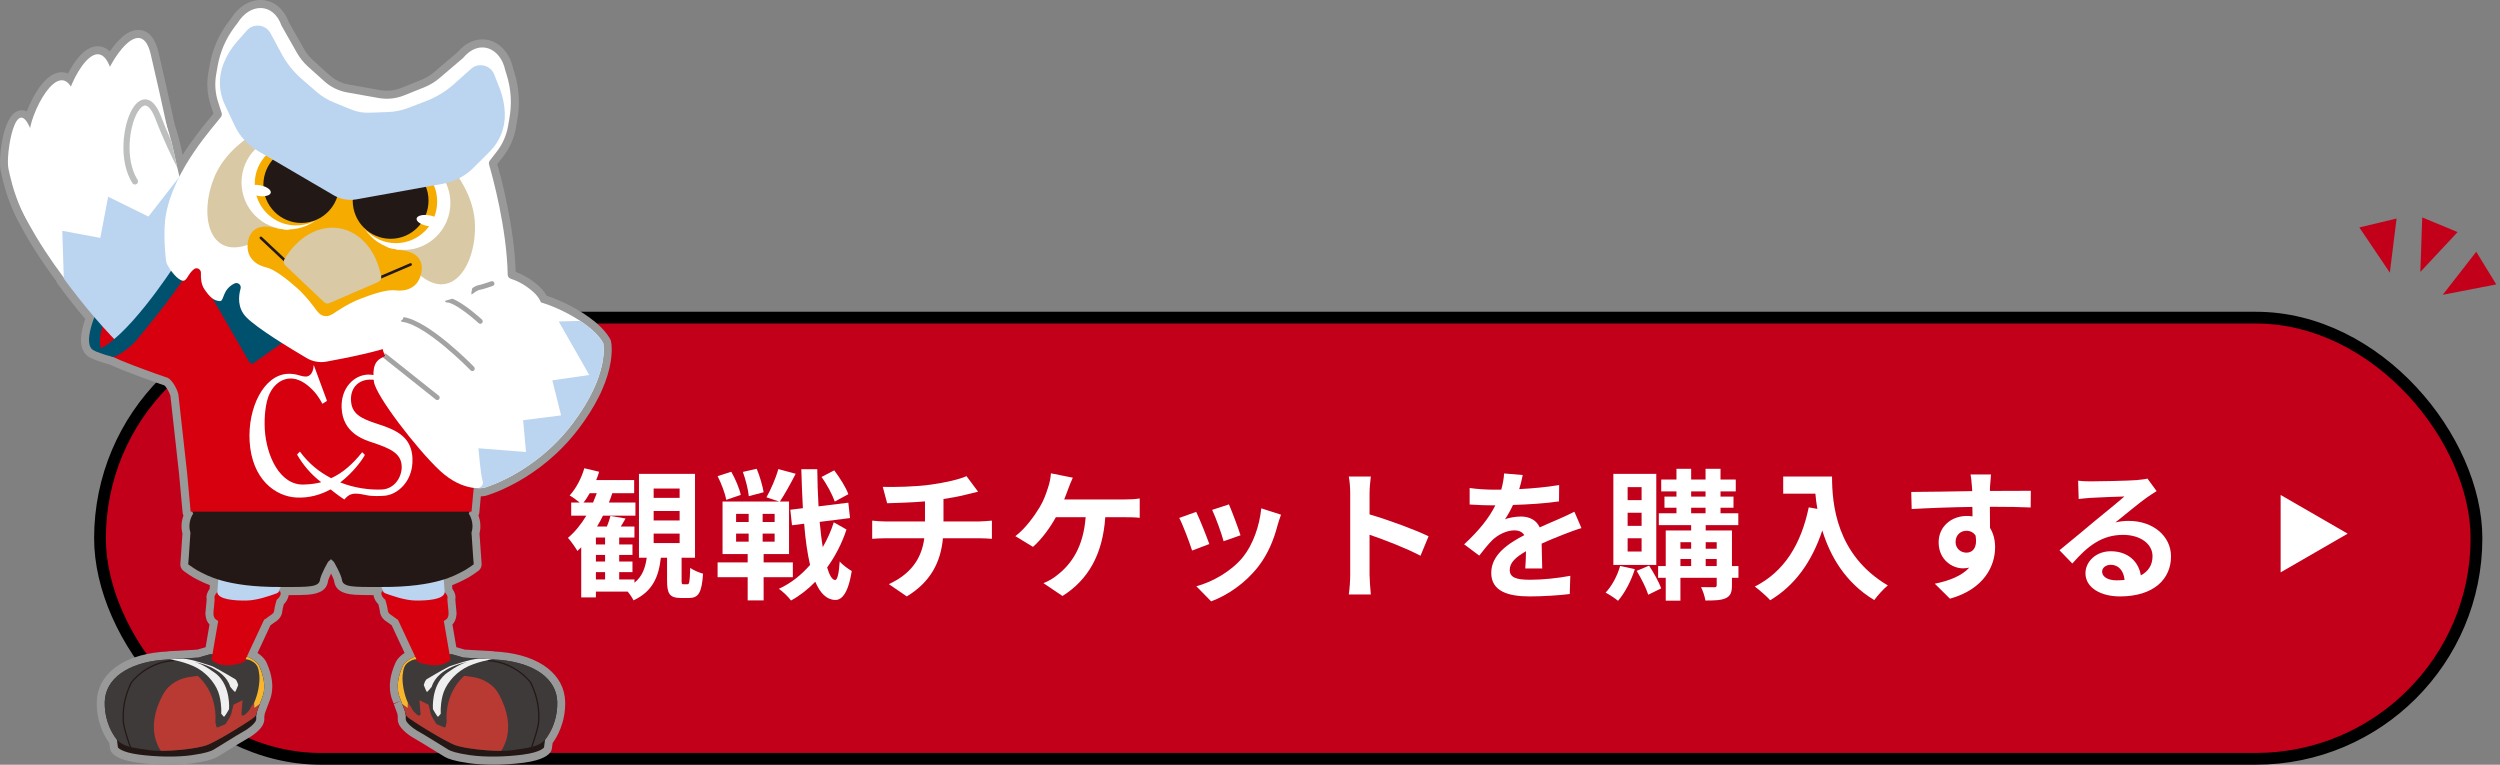
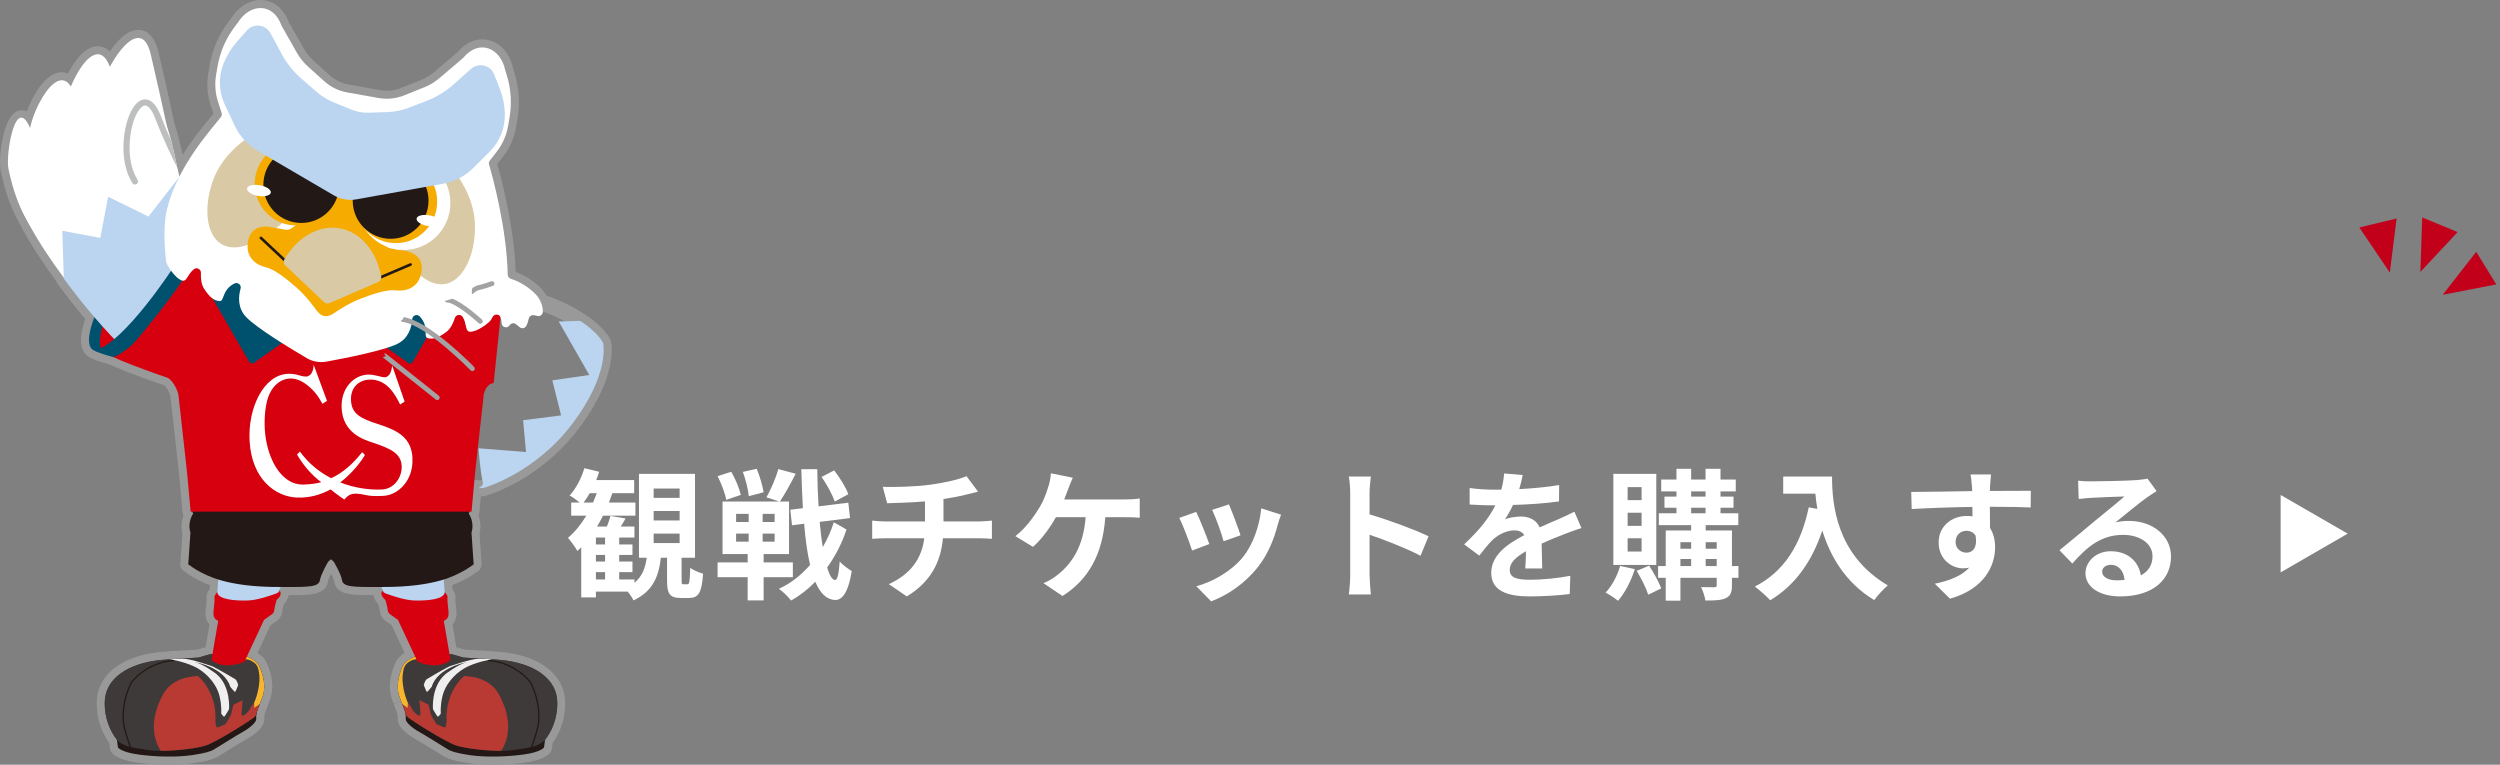
<svg xmlns="http://www.w3.org/2000/svg" width="425" height="130" viewBox="0 0 425 130" fill="none">
  <rect x="0" y="0" width="425" height="130" fill="#808080" stroke="none" />
-   <rect x="17" y="54" width="404" height="75" rx="37.5" fill="#C3001A" stroke="black" stroke-width="2" />
  <g clip-path="url(#clip0_249_3086)">
    <path d="M83.787 130C82.33 130 80.957 129.916 79.769 129.748C77.163 129.38 76.194 128.985 75.642 128.688C75.463 128.591 74.987 128.294 74.012 127.693C72.792 126.937 71.124 125.903 70.546 125.593C70.257 125.438 67.715 124.029 67.619 122.394C67.606 122.206 67.606 121.993 67.613 121.735C67.574 121.592 67.555 121.457 67.548 121.334C67.491 121.159 67.369 120.817 67.138 120.203L66.945 119.692L68.184 119.104L66.913 119.595L66.701 119.04C66.701 119.04 66.695 119.02 66.688 119.014C66.432 118.335 66.29 117.624 66.278 116.868C66.278 116.7 66.278 116.532 66.278 116.364C66.316 115.466 66.515 114.516 66.874 113.546C66.984 113.243 67.086 112.997 67.163 112.829L67.202 112.732C67.369 112.338 67.632 111.963 67.991 111.621C68.216 111.401 68.479 111.194 68.781 111L66.586 106.296C66.47 106.212 66.027 105.882 65.892 105.791C65.565 105.591 64.641 105.022 64.564 103.827C64.551 103.646 64.442 103.174 64.32 102.728C63.986 102.392 63.588 101.856 63.498 101.171C62.433 101.151 61.021 101.164 60.456 101.113L60.283 101.1C59.326 101.022 57.086 100.841 56.81 98.825C56.778 98.586 56.56 98.069 56.284 97.5C56.008 98.069 55.79 98.586 55.758 98.825C55.481 100.835 53.241 101.016 52.285 101.1L52.112 101.113C51.541 101.164 50.128 101.171 49.069 101.171C48.98 101.862 48.575 102.392 48.248 102.728C48.126 103.174 48.01 103.646 48.004 103.827C47.927 105.029 47.003 105.591 46.701 105.779C46.534 105.888 46.091 106.218 45.976 106.302L43.78 111.007C44.076 111.201 44.339 111.407 44.57 111.627C44.929 111.976 45.199 112.351 45.359 112.739L45.398 112.836C45.468 113.004 45.571 113.249 45.687 113.553C46.046 114.529 46.245 115.472 46.284 116.377C46.29 116.545 46.29 116.707 46.284 116.881C46.264 117.644 46.123 118.368 45.867 119.033L45.43 120.177C45.193 120.804 45.071 121.153 45.006 121.34C45 121.476 44.974 121.612 44.936 121.747C44.936 121.999 44.936 122.213 44.929 122.4C44.833 124.035 42.291 125.444 42.002 125.599C41.425 125.909 39.756 126.943 38.536 127.699C37.567 128.3 37.092 128.598 36.913 128.695C36.361 128.992 35.398 129.386 32.785 129.754C30.205 130.116 26.733 130.084 23.498 129.664C20.231 129.237 19.217 128.313 18.902 127.803C18.799 127.635 18.735 127.454 18.709 127.26L18.588 126.323C17.843 125.308 16.38 122.846 16.45 119.337C16.54 114.71 20.712 111.453 27.336 110.832L28.485 110.755C28.594 110.722 28.71 110.703 28.825 110.697L30.167 110.638L33.543 110.438C34.23 110.231 34.666 110.102 34.955 110.024L35.616 106.173C35.231 105.766 35.013 105.255 34.949 104.635C34.949 104.641 34.955 104.68 34.968 104.706C34.891 104.389 34.916 104.118 35.019 103.142C35.058 102.773 35.128 102.108 35.128 101.862C35 101.19 35.308 100.557 35.635 100.111L35.68 99.49C34.807 99.161 34.217 98.857 33.851 98.676C33.755 98.625 33.678 98.586 33.613 98.56C32.663 98.133 31.354 97.164 31.206 97.054C30.828 96.77 30.622 96.311 30.654 95.839L30.751 94.65L31.014 90.701C30.719 89.532 30.892 88.446 31.187 87.632C31.11 87.477 31.059 87.309 31.04 87.128L30.436 80.504L28.966 67.275C28.787 66.622 28.215 65.698 27.92 65.498C27.862 65.485 27.805 65.472 27.747 65.452C27.497 65.368 21.624 63.346 18.626 61.963C17.009 61.556 15.873 61.051 15.584 60.922C14.923 60.67 14.409 60.185 14.101 59.526C13.549 58.337 13.677 56.599 14.492 54.221C12.856 52.282 11.258 50.246 9.743 48.172C9.647 48.042 9.576 47.894 9.531 47.739C7.028 44.365 4.916 41.063 3.414 38.174C1.296 34.49 0.487 30.736 0.141 29.127L0.102 28.939C-0.27 27.214 0.365 19.737 3.08 18.851C3.504 18.715 4.017 18.677 4.55 18.935C5.603 16.208 7.554 12.796 9.942 12.331C10.34 12.253 10.93 12.221 11.566 12.492C12.593 10.508 14.377 7.858 16.611 7.858H16.643C17.233 7.865 17.971 8.059 18.665 8.75C19.89 6.954 21.79 4.834 23.857 5.105C25.359 5.293 26.399 6.566 26.945 8.886C27.663 11.93 28.588 16.04 29.685 21.094C29.936 21.856 30.18 22.683 30.411 23.569C30.5 23.918 30.584 24.267 30.674 24.629L30.693 24.719C30.783 25.094 30.866 25.475 30.95 25.876C30.982 26.031 31.014 26.18 31.046 26.335C32.766 23.601 34.583 21.398 35.693 20.047C35.931 19.762 36.13 19.517 36.284 19.323L35.776 17.746C35.224 16.04 35.102 14.205 35.411 12.44L35.661 10.999C36.123 8.35 37.233 5.816 38.864 3.684L39.307 3.102C40.635 0.982 42.734 -0.194 44.788 0.026C46.727 0.233 48.299 1.609 49.121 3.806L51.675 8.311C52.105 9.067 52.645 9.739 53.293 10.321L56.046 12.796C56.951 13.61 58.062 14.153 59.262 14.366L64.634 15.323C65.828 15.536 67.061 15.407 68.19 14.954L71.624 13.578C72.427 13.255 73.165 12.809 73.826 12.246L77.76 8.892C79.275 7.109 81.22 6.359 83.113 6.831C85.122 7.335 86.695 9.157 87.221 11.607L87.439 12.305C88.242 14.87 88.428 17.63 87.959 20.279L87.709 21.721C87.401 23.485 86.656 25.165 85.559 26.58L84.538 27.899C85.193 30.193 87.433 38.568 87.664 46.22C88.601 46.562 90.071 47.261 91.573 48.605C92.132 49.109 92.587 49.664 92.927 50.272C95.328 51.047 98.755 52.695 101.239 54.783L101.323 54.854C101.426 54.944 101.541 55.048 101.657 55.151L101.721 55.209C101.798 55.28 101.881 55.352 101.952 55.423C102.055 55.526 102.157 55.623 102.254 55.726C102.356 55.836 102.459 55.946 102.562 56.056C102.645 56.146 102.729 56.237 102.806 56.327C102.921 56.463 103.024 56.599 103.133 56.741L103.178 56.799C103.223 56.857 103.268 56.916 103.306 56.974C103.48 57.219 103.621 57.445 103.736 57.659C103.794 57.769 103.839 57.878 103.865 58.001C103.916 58.227 104.352 60.289 103.274 63.811C103.037 64.593 102.735 65.401 102.382 66.209C102.196 66.635 101.99 67.081 101.753 67.54C100.88 69.272 99.75 71.062 98.402 72.846C97.228 74.403 95.899 75.87 94.461 77.201C93.614 77.983 92.716 78.733 91.791 79.431C91.355 79.76 90.918 80.071 90.488 80.362C90.065 80.652 89.647 80.924 89.237 81.176C88.826 81.428 88.428 81.66 88.043 81.88C87.85 81.99 87.664 82.093 87.478 82.19C84.821 83.619 82.882 84.187 82.651 84.258C82.613 84.271 82.568 84.278 82.529 84.291C82.529 84.291 82.465 84.304 82.459 84.304L82.388 84.317C82.388 84.317 82.311 84.329 82.234 84.336C82.221 84.336 82.144 84.349 82.131 84.349C82.074 84.355 81.984 84.362 81.881 84.368H81.766C81.766 84.368 81.746 84.375 81.74 84.375L81.49 87.121C81.47 87.302 81.425 87.47 81.342 87.625C81.637 88.44 81.81 89.525 81.515 90.695L81.875 95.833C81.913 96.305 81.701 96.763 81.323 97.048C81.175 97.158 79.866 98.127 78.916 98.553C78.858 98.579 78.781 98.618 78.685 98.67C78.325 98.857 77.728 99.154 76.855 99.484L76.9 100.104C77.228 100.55 77.542 101.177 77.407 101.856C77.407 102.101 77.478 102.767 77.516 103.142C77.613 104.04 77.638 104.337 77.581 104.628C77.516 105.255 77.292 105.766 76.913 106.166L77.574 110.018C77.857 110.096 78.299 110.225 78.986 110.432L83.704 110.697C83.82 110.697 83.935 110.722 84.044 110.755L85.161 110.832C91.817 111.453 95.989 114.71 96.079 119.337C96.15 122.846 94.686 125.308 93.942 126.323L93.82 127.26C93.794 127.454 93.73 127.635 93.627 127.803C93.312 128.313 92.298 129.237 89.031 129.664C87.285 129.89 85.469 130.007 83.762 130.007L83.787 130ZM70.341 122.025C70.552 122.284 71.143 122.801 71.83 123.169C72.484 123.518 74.127 124.539 75.443 125.354C76.079 125.748 76.804 126.194 76.932 126.271C77.427 126.536 78.537 126.801 80.142 127.027C82.459 127.357 85.739 127.318 88.698 126.93C90.116 126.743 90.854 126.478 91.201 126.316L91.297 125.586C91.329 125.328 91.432 125.089 91.599 124.888C91.907 124.513 93.428 122.491 93.37 119.382C93.293 115.66 88.98 113.934 84.962 113.559L83.441 113.45C83.357 113.45 83.28 113.43 83.203 113.411L82.196 113.359L78.691 113.152C78.588 113.152 78.479 113.126 78.383 113.101C77.722 112.9 76.932 112.668 76.65 112.597C76.592 112.597 76.515 112.597 76.425 112.597C75.764 112.597 75.193 112.118 75.084 111.459L74.108 105.791C73.999 105.171 74.326 104.557 74.891 104.305C74.891 104.286 74.891 104.266 74.898 104.24C74.891 104.079 74.853 103.704 74.821 103.426C74.737 102.638 74.692 102.147 74.699 101.791C74.436 101.559 74.256 101.222 74.23 100.848L74.076 98.618C74.031 97.985 74.429 97.403 75.032 97.209C76.271 96.822 77.022 96.44 77.472 96.214C77.613 96.143 77.728 96.085 77.818 96.046C78.158 95.891 78.672 95.568 79.115 95.27L79.083 94.863L78.8 90.65C78.787 90.482 78.807 90.314 78.858 90.152C79.198 89.047 78.608 88.175 78.582 88.136C78.28 87.696 78.248 87.108 78.505 86.65C78.569 86.41 78.697 86.204 78.864 86.036L79.153 82.837C79.185 82.468 79.371 82.126 79.66 81.893C79.949 81.66 80.321 81.557 80.687 81.602C81.027 81.647 81.348 81.66 81.65 81.641H81.74C81.74 81.641 81.81 81.628 81.855 81.622L81.971 81.609C82.273 81.518 83.948 80.988 86.207 79.78C86.374 79.689 86.547 79.592 86.727 79.496C87.087 79.295 87.452 79.082 87.825 78.849C88.197 78.617 88.582 78.371 88.974 78.1C89.365 77.835 89.763 77.55 90.167 77.246C91.021 76.607 91.843 75.922 92.619 75.198C93.942 73.977 95.155 72.632 96.233 71.204C97.485 69.55 98.524 67.902 99.32 66.318C99.526 65.905 99.712 65.511 99.879 65.123C100.187 64.412 100.45 63.701 100.662 63.023C101.355 60.754 101.278 59.294 101.227 58.815C101.175 58.738 101.124 58.654 101.066 58.576L100.944 58.415C100.874 58.318 100.797 58.221 100.72 58.124C100.662 58.053 100.604 57.988 100.54 57.917C100.463 57.833 100.386 57.749 100.309 57.672C100.232 57.594 100.155 57.517 100.071 57.439L99.885 57.271L100.732 56.192L99.821 57.213C99.731 57.129 99.635 57.045 99.538 56.961L99.468 56.903C97.202 54.996 93.787 53.374 91.592 52.76C91.188 52.644 90.854 52.353 90.694 51.959C90.501 51.493 90.187 51.067 89.75 50.679C88.37 49.445 87.067 48.921 86.419 48.721C85.552 48.45 84.956 47.661 84.936 46.743C84.782 38.924 82.311 30.07 81.823 28.377C81.631 27.724 81.772 27.013 82.183 26.477L83.396 24.907C84.217 23.847 84.776 22.587 85.007 21.262L85.257 19.821C85.649 17.604 85.495 15.297 84.821 13.145L84.583 12.382C84.57 12.337 84.558 12.292 84.551 12.253C84.249 10.812 83.441 9.765 82.439 9.513C81.554 9.287 80.604 9.733 79.763 10.76C79.712 10.825 79.654 10.877 79.596 10.935L75.578 14.36C74.692 15.116 73.704 15.71 72.626 16.143L69.192 17.52C67.593 18.166 65.847 18.341 64.153 18.043L58.781 17.087C57.086 16.79 55.507 16.014 54.224 14.864L51.464 12.389C50.597 11.613 49.872 10.709 49.294 9.694L46.682 5.093C46.643 5.021 46.611 4.95 46.579 4.873C46.136 3.619 45.392 2.876 44.486 2.779C43.459 2.669 42.343 3.373 41.572 4.627C41.547 4.666 41.521 4.705 41.495 4.737L41.014 5.37C39.653 7.154 38.729 9.274 38.337 11.49L38.087 12.932C37.856 14.256 37.952 15.633 38.363 16.913L38.973 18.806C39.185 19.452 39.069 20.17 38.665 20.719C38.485 20.965 38.184 21.339 37.785 21.817C36.348 23.562 33.678 26.813 31.707 30.691C31.45 31.201 30.898 31.498 30.334 31.427C29.769 31.363 29.3 30.949 29.165 30.393C29.037 29.863 28.915 29.346 28.793 28.829C28.703 28.448 28.62 28.073 28.536 27.698L28.517 27.614C28.434 27.227 28.35 26.839 28.267 26.464C28.19 26.089 28.106 25.727 28.023 25.366L28.004 25.288C27.92 24.939 27.843 24.609 27.753 24.286C27.535 23.44 27.304 22.645 27.06 21.927C27.047 21.882 27.028 21.831 27.022 21.779C25.918 16.706 24.993 12.589 24.274 9.545C23.921 8.052 23.504 7.852 23.498 7.852C23.003 7.787 21.392 9.138 19.871 12.04C19.621 12.518 19.12 12.809 18.581 12.77C18.048 12.738 17.58 12.395 17.387 11.891C16.989 10.844 16.63 10.631 16.585 10.631C16.072 10.631 14.537 12.169 13.279 15.258C13.087 15.736 12.644 16.059 12.137 16.105C11.63 16.156 11.136 15.904 10.866 15.471C10.84 15.426 10.59 15.019 10.436 15.051C9.216 15.29 6.931 19.278 6.431 22.044C6.322 22.638 5.84 23.091 5.243 23.162C4.653 23.233 4.075 22.903 3.838 22.348C3.786 22.225 3.735 22.121 3.69 22.024C3.042 23.582 2.49 27.233 2.74 28.377L2.779 28.571C3.1 30.051 3.851 33.528 5.763 36.824C5.776 36.843 5.783 36.862 5.795 36.882C7.252 39.693 9.422 43.073 11.906 46.388C12.008 46.524 12.086 46.679 12.13 46.84C13.703 48.98 15.359 51.067 17.06 53.051C17.387 53.432 17.484 53.969 17.304 54.44C16.296 57.077 16.437 58.208 16.566 58.395C16.617 58.415 16.63 58.395 16.675 58.421C16.681 58.421 17.766 58.938 19.384 59.332C19.467 59.352 19.557 59.384 19.634 59.423C22.259 60.651 27.702 62.544 28.504 62.822C30.391 63.216 31.45 66.021 31.617 66.719C31.63 66.771 31.643 66.829 31.643 66.887L33.126 80.239L33.652 86.036C33.819 86.204 33.947 86.417 34.011 86.662C34.281 87.134 34.249 87.722 33.928 88.168C33.915 88.188 33.325 89.06 33.665 90.165C33.716 90.327 33.735 90.495 33.723 90.663L33.408 95.283C33.851 95.587 34.364 95.91 34.698 96.059C34.788 96.104 34.904 96.156 35.045 96.227C35.494 96.453 36.245 96.841 37.477 97.222C38.081 97.41 38.479 97.998 38.434 98.631L38.28 100.861C38.254 101.235 38.081 101.571 37.811 101.804C37.811 102.16 37.773 102.651 37.689 103.439C37.657 103.717 37.619 104.092 37.612 104.253C37.612 104.273 37.612 104.292 37.619 104.318C38.19 104.577 38.511 105.19 38.402 105.804L37.426 111.472C37.31 112.131 36.746 112.609 36.085 112.609C35.995 112.609 35.918 112.609 35.86 112.609C35.571 112.687 34.788 112.92 34.127 113.114C34.024 113.146 33.922 113.165 33.819 113.165L29.313 113.424C29.236 113.443 29.152 113.456 29.076 113.462L27.522 113.572C23.536 113.947 19.217 115.673 19.146 119.395C19.082 122.504 20.609 124.533 20.918 124.901C21.078 125.101 21.187 125.341 21.219 125.599L21.316 126.329C21.662 126.491 22.4 126.762 23.819 126.943C26.778 127.331 30.058 127.37 32.375 127.04C33.986 126.814 35.096 126.549 35.584 126.284C35.712 126.213 36.438 125.767 37.067 125.373C38.389 124.552 40.032 123.531 40.687 123.182C41.38 122.814 41.964 122.297 42.176 122.038C42.176 121.883 42.176 121.722 42.169 121.579C42.163 121.418 42.182 121.256 42.234 121.101C42.234 121.011 42.253 120.92 42.272 120.836C42.272 120.817 42.279 120.804 42.285 120.785C42.349 120.558 42.542 120.009 42.831 119.246L43.286 118.057C43.434 117.676 43.511 117.262 43.524 116.817C43.524 116.713 43.524 116.603 43.524 116.5C43.498 115.886 43.35 115.22 43.094 114.509C43.004 114.264 42.92 114.064 42.856 113.921L42.811 113.805C42.811 113.805 42.779 113.734 42.651 113.618C42.42 113.398 42.047 113.159 41.592 112.952C41.219 112.829 40.892 112.551 40.732 112.189C40.571 111.827 40.545 111.401 40.712 111.039L43.658 104.738C43.8 104.434 44.05 104.195 44.352 104.06L44.397 104.04C44.589 103.898 44.994 103.601 45.135 103.51L45.237 103.446C45.237 103.446 45.25 103.439 45.263 103.433C45.353 102.773 45.616 101.862 45.706 101.578C45.745 101.449 45.802 101.319 45.879 101.21C45.77 100.867 45.796 100.486 45.976 100.15L46.495 99.161C46.733 98.709 47.214 98.45 47.715 98.431C48.999 98.444 51.252 98.437 51.849 98.385L52.035 98.373C52.298 98.353 52.805 98.308 53.068 98.23C53.325 97.054 54.288 95.355 54.596 94.831C54.666 94.715 54.75 94.605 54.852 94.514L55.34 94.069C55.86 93.59 56.656 93.59 57.176 94.069L57.664 94.514C57.767 94.605 57.85 94.715 57.92 94.831C58.229 95.355 59.191 97.061 59.448 98.23C59.711 98.314 60.218 98.353 60.482 98.373L60.668 98.385C61.265 98.437 63.517 98.437 64.801 98.431H64.814C65.321 98.431 65.783 98.709 66.021 99.161L66.541 100.15C66.714 100.486 66.746 100.867 66.637 101.21C66.714 101.319 66.772 101.449 66.81 101.571C66.9 101.862 67.163 102.767 67.253 103.426C67.26 103.426 67.272 103.433 67.279 103.439L67.382 103.504C67.523 103.601 67.927 103.898 68.12 104.04C68.428 104.176 68.717 104.428 68.858 104.738L71.804 111.039C71.971 111.401 71.977 111.815 71.817 112.183C71.656 112.545 71.348 112.823 70.969 112.939C70.969 112.939 70.95 112.939 70.937 112.945C70.456 113.172 70.097 113.404 69.872 113.618C69.743 113.74 69.711 113.805 69.711 113.805L69.666 113.915C69.609 114.051 69.519 114.251 69.429 114.503C69.172 115.207 69.025 115.879 68.999 116.493C68.999 116.597 68.999 116.7 68.999 116.81C69.012 117.25 69.089 117.663 69.23 118.038C69.23 118.038 69.23 118.051 69.237 118.057L69.455 118.626L69.493 118.723L69.673 119.208C70.071 120.261 70.193 120.642 70.231 120.778C70.244 120.817 70.257 120.875 70.263 120.92C70.276 120.985 70.283 121.043 70.283 121.108C70.334 121.263 70.353 121.424 70.347 121.586C70.347 121.728 70.334 121.89 70.341 122.045V122.025ZM105.418 105.527C105.418 105.527 105.418 105.546 105.418 105.552C105.418 105.546 105.418 105.533 105.418 105.527ZM65.43 104.9C65.43 104.9 65.43 104.919 65.437 104.932C65.437 104.919 65.437 104.913 65.43 104.9ZM65.597 102.082C65.597 102.082 65.597 102.082 65.597 102.088C65.597 102.088 65.597 102.088 65.597 102.082ZM74.005 101.475C74.012 101.533 74.031 101.597 74.05 101.662C74.031 101.597 74.018 101.539 74.005 101.475ZM102.1 101.281C102.1 101.281 102.1 101.294 102.1 101.3C102.1 101.294 102.1 101.287 102.1 101.281ZM58.351 28.035L57.709 28.222L58.325 28.086C58.325 28.086 58.344 28.054 58.351 28.041V28.035Z" fill="#999999" />
    <path d="M16.675 52.43C16.675 52.43 13.62 58.77 16.104 59.636C18.588 60.502 19.827 59.442 19.827 59.442C19.827 59.442 16.053 59.72 18.992 54.634C19.044 54.544 19.102 54.447 19.159 54.35C22.407 48.967 16.675 52.43 16.675 52.43Z" fill="#00516D" />
    <path d="M17.645 54.77C17.645 54.77 15.918 59.636 18.017 59.759C20.116 59.882 21.618 56.689 21.618 56.689L17.645 54.77Z" fill="#D7000F" />
    <path d="M37.266 96.169L36.906 101.371C36.906 101.371 37.144 103.368 41.714 103.077C46.284 102.786 46.938 101.3 46.938 101.3L48.736 97.881L37.272 96.169H37.266Z" fill="#BBD4EF" />
    <path d="M19.974 125.87C19.974 125.87 17.722 123.402 17.805 119.356C17.888 115.311 21.823 112.719 27.452 112.189L30.251 111.995L33.768 111.789C33.768 111.789 35.552 111.252 35.713 111.226C35.873 111.2 41.162 111.226 42.131 111.672C43.101 112.118 43.839 112.674 44.089 113.268C44.339 113.863 45.456 116.274 44.59 118.529C43.717 120.784 43.627 121.159 43.627 121.159C43.627 121.159 43.749 121.411 43.287 121.877C42.825 122.342 36.817 126.135 35.02 126.73C33.222 127.324 27.959 127.919 25.289 127.512C22.619 127.105 21.117 126.988 19.987 125.877L19.974 125.87Z" fill="#3E3A39" />
    <path d="M19.801 125.159L20.051 127.066C20.051 127.066 20.552 127.88 23.658 128.287C26.765 128.694 30.154 128.727 32.58 128.384C35.006 128.042 35.847 127.693 36.252 127.479C36.656 127.266 40.353 124.914 41.348 124.377C42.343 123.841 43.524 122.846 43.556 122.309C43.588 121.773 43.524 120.998 43.524 120.998L33.479 124.287L19.801 125.166V125.159Z" fill="#231815" />
    <path d="M19.974 125.87C19.974 125.87 17.722 123.402 17.805 119.356C17.888 115.311 21.823 112.719 27.452 112.189L30.251 111.995L33.768 111.789C33.768 111.789 35.552 111.252 35.713 111.226C35.873 111.2 41.162 111.226 42.131 111.672C43.101 112.118 43.839 112.674 44.089 113.268C44.339 113.863 45.456 116.274 44.59 118.529C43.717 120.784 43.627 121.159 43.627 121.159C43.627 121.159 43.749 121.411 43.287 121.877C42.825 122.342 36.817 126.135 35.02 126.73C33.222 127.324 27.959 127.919 25.289 127.512C22.619 127.105 21.117 126.988 19.987 125.877L19.974 125.87Z" fill="#3E3A39" />
    <path d="M22.195 127.208C22.15 127.208 22.111 127.182 22.092 127.137C22.041 127.001 20.873 123.815 20.84 122.471C20.815 121.327 20.757 118.943 22.221 116.002C22.253 115.95 24.704 112.532 29.461 112.183C29.525 112.183 29.57 112.222 29.576 112.286C29.576 112.344 29.538 112.396 29.48 112.402C24.826 112.739 22.432 116.08 22.407 116.112C20.975 118.994 21.033 121.334 21.059 122.465C21.091 123.776 22.285 127.027 22.297 127.059C22.317 127.118 22.291 127.176 22.233 127.195C22.221 127.195 22.208 127.202 22.195 127.202V127.208Z" fill="#231815" />
    <path d="M43.197 119.466L42.658 120.183C42.375 120.978 41.669 121.469 41.515 121.579C41.361 121.689 41.284 121.644 41.136 121.592C40.989 121.54 41.072 121.082 41.072 121.082L41.233 119.033L39.692 119.802C39.692 119.802 39.358 121.146 39.281 121.463C39.204 121.773 38.331 123.098 38.331 123.098C38.331 123.098 37.459 123.479 37.17 123.602C36.881 123.725 36.804 123.596 36.804 123.596L36.618 122.781C36.958 117.488 33.601 114.891 33.601 114.891C33.601 114.891 33.319 114.923 32.08 115.11C30.835 115.298 29.403 115.957 28.441 117.017C27.478 118.077 26.733 120.274 26.733 120.274C25.366 124.293 26.81 126.872 27.343 127.641C30.09 127.654 33.595 127.189 35.007 126.723C36.81 126.129 42.812 122.342 43.274 121.87C43.736 121.398 43.614 121.153 43.614 121.153C43.614 121.153 43.672 120.914 44.127 119.705L43.222 120.351L43.19 119.46L43.197 119.466Z" fill="#B93A32" />
    <path d="M28.864 112.06C28.864 112.06 31.753 112.538 33.588 113.604C35.424 114.671 36.881 116.513 37.311 118.303C37.741 120.086 37.6 121.314 37.6 121.314C37.6 121.314 37.959 121.792 38.075 121.844C38.19 121.896 38.935 120.565 38.935 120.565C38.935 120.565 39.282 116.7 36.817 114.6C36.817 114.6 34.654 112.913 33.113 112.551C33.113 112.551 38.139 113.404 39.14 116.745C39.14 116.745 39.872 117.669 39.968 117.624C40.065 117.579 40.495 116.454 40.495 116.454C40.495 116.454 40.334 115.789 40.039 115.491C40.039 115.491 37.581 114.005 36.149 113.288C36.149 113.288 32.401 111.95 31.072 111.976L28.884 112.06H28.864Z" fill="#EFEFEF" />
    <path d="M44.083 113.268C43.833 112.674 43.088 112.112 42.125 111.672C41.849 111.549 41.227 111.459 40.476 111.388C40.553 111.711 40.732 112.118 41.15 112.073C41.836 112.002 42.433 112.105 43.101 112.57C43.768 113.042 43.974 113.624 44.089 114.813C44.205 116.002 43.871 118.018 43.197 119.466L43.229 120.358L44.141 119.699C44.263 119.382 44.404 119.001 44.584 118.535C45.456 116.28 44.333 113.869 44.083 113.275V113.268Z" fill="#F8B62D" />
    <path d="M35.95 112.189L37.221 104.835L45.244 104.609L41.547 112.512C41.547 112.512 38.004 114.044 35.95 112.183V112.189Z" fill="#D7000F" />
    <path d="M36.926 100.666C36.926 100.666 36.361 101.267 36.464 101.61C36.566 101.953 36.226 104.143 36.284 104.369C36.342 104.596 36.201 105.352 37.548 105.714C38.896 106.076 43.768 105.985 45.122 105.216C45.122 105.216 45.732 104.764 45.905 104.647C46.079 104.531 46.586 104.285 46.624 103.736C46.663 103.187 47.035 101.965 47.035 101.965C47.035 101.965 48.139 101.151 47.529 100.414C47.529 100.414 47.619 100.679 46.772 100.964C45.925 101.248 43.73 102.082 41.823 102.095C39.917 102.108 37.118 101.953 36.919 100.673L36.926 100.666Z" fill="#D7000F" />
    <path d="M75.277 96.169L75.636 101.371C75.636 101.371 75.399 103.368 70.829 103.077C66.258 102.786 65.604 101.3 65.604 101.3L63.807 97.881L75.27 96.169H75.277Z" fill="#BBD4EF" />
    <path d="M92.568 125.87C92.568 125.87 94.821 123.402 94.738 119.356C94.654 115.311 90.72 112.719 85.091 112.189L82.292 111.995L78.775 111.789C78.775 111.789 76.99 111.252 76.83 111.226C76.669 111.2 71.381 111.226 70.411 111.672C69.442 112.118 68.704 112.674 68.454 113.268C68.203 113.863 67.087 116.274 67.953 118.529C68.82 120.784 68.916 121.159 68.916 121.159C68.916 121.159 68.794 121.411 69.256 121.877C69.718 122.342 75.726 126.135 77.523 126.73C79.32 127.324 84.584 127.919 87.254 127.512C89.924 127.105 91.426 126.988 92.555 125.877L92.568 125.87Z" fill="#3E3A39" />
    <path d="M92.735 125.159L92.484 127.066C92.484 127.066 91.984 127.88 88.877 128.287C85.771 128.694 82.382 128.727 79.955 128.384C77.529 128.042 76.688 127.693 76.284 127.479C75.88 127.266 72.183 124.914 71.188 124.377C70.193 123.841 69.012 122.846 68.98 122.309C68.948 121.773 69.012 120.998 69.012 120.998L79.057 124.287L92.735 125.166V125.159Z" fill="#231815" />
    <path d="M92.568 125.87C92.568 125.87 94.821 123.402 94.738 119.356C94.654 115.311 90.72 112.719 85.091 112.189L82.292 111.995L78.775 111.789C78.775 111.789 76.99 111.252 76.83 111.226C76.669 111.2 71.381 111.226 70.411 111.672C69.442 112.118 68.704 112.674 68.454 113.268C68.203 113.863 67.087 116.274 67.953 118.529C68.82 120.784 68.916 121.159 68.916 121.159C68.916 121.159 68.794 121.411 69.256 121.877C69.718 122.342 75.726 126.135 77.523 126.73C79.32 127.324 84.584 127.919 87.254 127.512C89.924 127.105 91.426 126.988 92.555 125.877L92.568 125.87Z" fill="#3E3A39" />
    <path d="M90.341 127.208C90.341 127.208 90.316 127.208 90.303 127.202C90.245 127.182 90.219 127.118 90.239 127.066C90.251 127.034 91.445 123.783 91.478 122.471C91.503 121.347 91.555 119.001 90.123 116.105C90.11 116.086 87.71 112.745 83.063 112.409C83.005 112.409 82.96 112.351 82.966 112.293C82.966 112.234 83.018 112.189 83.082 112.189C87.832 112.532 90.29 115.957 90.316 115.989C91.785 118.943 91.728 121.327 91.702 122.471C91.67 123.822 90.502 127.001 90.451 127.137C90.438 127.182 90.393 127.208 90.348 127.208H90.341Z" fill="#231815" />
    <path d="M69.346 119.466L69.885 120.183C70.167 120.978 70.873 121.469 71.027 121.579C71.181 121.689 71.258 121.644 71.406 121.592C71.554 121.54 71.47 121.082 71.47 121.082L71.31 119.033L72.85 119.802C72.85 119.802 73.184 121.146 73.261 121.463C73.338 121.773 74.211 123.098 74.211 123.098C74.211 123.098 75.084 123.479 75.373 123.602C75.662 123.725 75.739 123.596 75.739 123.596L75.925 122.781C75.585 117.488 78.942 114.891 78.942 114.891C78.942 114.891 79.224 114.923 80.463 115.11C81.708 115.298 83.139 115.957 84.102 117.017C85.065 118.077 85.809 120.274 85.809 120.274C87.177 124.293 85.732 126.872 85.2 127.641C82.452 127.654 78.948 127.189 77.536 126.723C75.732 126.129 69.731 122.342 69.269 121.87C68.807 121.398 68.928 121.153 68.928 121.153C68.928 121.153 68.871 120.914 68.415 119.705L69.32 120.351L69.352 119.46L69.346 119.466Z" fill="#B93A32" />
    <path d="M83.672 112.06C83.672 112.06 80.784 112.538 78.948 113.605C77.113 114.671 75.656 116.513 75.226 118.303C74.796 120.086 74.937 121.314 74.937 121.314C74.937 121.314 74.577 121.793 74.462 121.844C74.346 121.896 73.602 120.565 73.602 120.565C73.602 120.565 73.255 116.7 75.72 114.6C75.72 114.6 77.883 112.913 79.423 112.551C79.423 112.551 74.398 113.404 73.396 116.745C73.396 116.745 72.665 117.669 72.568 117.624C72.472 117.579 72.042 116.454 72.042 116.454C72.042 116.454 72.203 115.789 72.498 115.492C72.498 115.492 74.956 114.005 76.387 113.288C76.387 113.288 80.136 111.95 81.464 111.976L83.653 112.06H83.672Z" fill="#EFEFEF" />
    <path d="M68.454 113.268C68.704 112.674 69.448 112.112 70.411 111.672C70.687 111.549 71.31 111.459 72.061 111.388C71.984 111.711 71.804 112.118 71.387 112.073C70.7 112.002 70.103 112.105 69.436 112.57C68.768 113.042 68.563 113.624 68.447 114.813C68.332 116.002 68.665 118.018 69.339 119.466L69.307 120.358L68.396 119.699C68.274 119.382 68.133 119.001 67.953 118.535C67.08 116.28 68.203 113.869 68.454 113.275V113.268Z" fill="#F8B62D" />
    <path d="M76.592 112.189L75.321 104.835L67.298 104.609L70.995 112.512C70.995 112.512 74.538 114.044 76.592 112.183V112.189Z" fill="#D7000F" />
    <path d="M75.617 100.666C75.617 100.666 76.182 101.267 76.079 101.61C75.977 101.953 76.317 104.143 76.259 104.369C76.201 104.596 76.343 105.352 74.995 105.714C73.647 106.076 68.775 105.985 67.421 105.216C67.421 105.216 66.811 104.764 66.638 104.647C66.464 104.531 65.957 104.285 65.919 103.736C65.88 103.187 65.508 101.965 65.508 101.965C65.508 101.965 64.404 101.151 65.014 100.414C65.014 100.414 64.924 100.679 65.771 100.964C66.618 101.248 68.814 102.082 70.72 102.095C72.626 102.101 75.425 101.953 75.624 100.673L75.617 100.666Z" fill="#D7000F" />
    <path d="M12.715 38.633C12.715 38.633 8.055 29.721 5.379 22.431C2.702 15.142 0.924 26.322 1.431 28.655C1.938 30.988 3.658 39.725 10.597 43.648C17.535 47.57 12.709 38.639 12.709 38.639L12.715 38.633Z" fill="white" />
    <path d="M18.96 36.138C18.96 36.138 15.237 23.821 12.721 16.201C10.205 8.582 4.691 20.144 5.045 22.897C5.391 25.643 7.721 32.713 15.353 37.961C22.991 43.215 18.966 36.138 18.966 36.138H18.96Z" fill="white" />
    <path d="M36.753 51.513C36.753 51.513 31.823 36.655 29.622 26.16C27.42 15.665 23.762 12.628 18.736 14.902C13.71 17.171 2.304 25.591 2.491 31.518C2.677 37.444 16.56 57.096 27.253 63.404L36.759 51.519L36.753 51.513Z" fill="white" />
    <path d="M25.077 31.718C25.077 31.718 21.354 19.4 18.838 11.781C16.322 4.162 10.809 15.723 11.162 18.476C11.515 21.229 13.838 28.293 21.47 33.54C29.108 38.794 25.084 31.718 25.084 31.718H25.077Z" fill="white" />
    <path d="M30.116 29.611C30.116 29.611 27.472 17.016 25.617 9.203C23.762 1.389 17.279 12.427 17.388 15.2C17.497 17.972 19.204 25.21 26.361 31.11C33.518 37.011 30.116 29.611 30.116 29.611Z" fill="white" />
    <path d="M24.731 17.946C25.27 17.998 25.873 18.793 26.387 20.124C27.818 23.846 29.301 26.877 30.135 28.487C29.949 27.692 29.776 26.91 29.615 26.147C29.448 25.352 29.275 24.609 29.089 23.905C28.537 22.664 27.94 21.268 27.356 19.743C26.663 17.946 25.809 16.99 24.821 16.899C24.237 16.848 23.37 17.08 22.523 18.483C20.892 21.184 20.09 27.297 22.504 31.123C22.529 31.162 22.561 31.201 22.593 31.233C22.76 31.388 23.017 31.414 23.222 31.285C23.466 31.13 23.537 30.807 23.383 30.561C21.22 27.13 21.952 21.436 23.415 19.026C23.852 18.302 24.333 17.907 24.731 17.94V17.946Z" fill="#BDBEBE" />
    <path d="M35.488 47.57C34.173 43.389 32.093 36.526 30.559 30.264L30.488 30.064L25.238 36.817L18.383 33.443L17.054 40.442L10.591 39.24L10.848 47.351C14.115 51.829 17.966 56.372 21.682 59.907L35.495 47.577L35.488 47.57Z" fill="#BBD4EF" />
    <path d="M80.437 94.74L80.155 90.54C80.719 88.717 79.686 87.315 79.686 87.315C80.437 86.126 78.749 83.709 78.749 83.709L56.265 83.922L33.781 83.709C33.781 83.709 32.092 86.126 32.843 87.315C32.843 87.315 31.81 88.717 32.375 90.54L32.092 94.74L31.996 95.93C31.996 95.93 33.306 96.905 34.153 97.287C35 97.668 38.273 99.833 47.645 99.788C47.645 99.788 51.085 99.814 51.971 99.736C52.856 99.658 54.243 99.613 54.384 98.631C54.525 97.648 55.777 95.509 55.777 95.509L56.265 95.064L56.752 95.509C56.752 95.509 58.011 97.648 58.145 98.631C58.28 99.613 59.673 99.658 60.559 99.736C61.444 99.814 64.885 99.788 64.885 99.788C74.256 99.833 77.536 97.668 78.377 97.287C79.218 96.905 80.533 95.93 80.533 95.93L80.437 94.74Z" fill="#231815" />
    <path d="M85.964 45.373L77.234 45.897L57.343 45.334V45.315L56.958 45.328L56.573 45.315V45.334L56.278 45.341H55.983V45.309L55.597 45.322L55.212 45.309V45.328L41.637 45.179L34.609 39.641L32.805 38.368C32.805 38.368 35.116 46.239 17.632 59.597C16.817 60.218 28.197 64.127 28.197 64.127C29.134 64.244 30.103 66.086 30.321 67.01L31.804 80.361L32.407 86.979H80.161L80.765 80.361L82.247 67.01C82.466 66.086 82.992 65.226 83.923 65.11L85.97 45.367L85.964 45.373Z" fill="#D7000F" />
    <path d="M29.557 45.322C29.557 45.322 21.162 58.292 16.098 59.636C16.098 59.636 17.304 60.218 19.134 60.663C19.769 60.819 22.221 58.951 22.914 58.15C24.82 55.939 32.324 46.763 32.42 44.934C32.516 43.105 29.557 45.315 29.557 45.315V45.322Z" fill="#00516D" />
    <path d="M70.129 78.003C69.981 74.384 67.664 73.181 64.211 72.076C61.226 71.12 59.757 70.312 59.667 68.018C59.583 65.995 60.854 64.619 62.799 64.535C65.764 64.412 67.215 67.113 68.017 68.768L68.787 68.276L66.669 62.15C66.49 64.037 65.617 64.121 65.405 64.128C65.148 64.141 64.917 64.095 64.237 63.908C63.794 63.791 63.088 63.656 62.51 63.682C60.174 63.779 57.94 65.95 58.075 69.323C58.248 73.563 61.721 74.72 63.441 75.269C66.239 76.213 68.197 77.02 68.287 79.237C68.364 81.072 67.074 83.127 64.898 83.218C62.863 83.302 60.251 82.979 57.844 82.009C60.033 80.342 61.637 78.132 62.029 77.331L61.567 76.872C60.045 78.81 58.255 80.42 56.291 81.292C54.282 80.232 52.568 78.901 50.982 76.768L50.495 77.266C51.483 78.978 52.818 80.613 54.609 81.977C53.691 82.216 52.889 82.32 51.701 82.371C47.606 82.559 45.276 77.524 45.013 72.962C44.898 70.913 45.122 68.406 45.828 66.932C46.675 65.149 48.03 64.418 49.23 64.347C50.642 64.263 51.9 65.136 52.683 65.847C53.787 66.835 54.301 67.727 54.814 68.645L55.591 68.154L53.332 62.034C53.287 62.9 53.056 63.436 52.722 63.733C52.568 63.869 52.324 63.992 52.118 64.005C51.887 64.018 51.528 64.018 50.892 63.811C50.231 63.604 49.551 63.514 48.858 63.552C44.833 63.791 42.112 69.311 42.433 75.004C42.805 81.454 46.785 84.407 50.418 84.581C52.587 84.685 54.538 84.103 56.194 83.198C57.529 84.271 58.531 84.918 58.531 84.918C59.044 84.368 59.506 83.793 60.893 83.942C61.149 83.968 61.496 84 62.382 84.194C63.364 84.4 64.622 84.316 65.2 84.291C67.562 84.194 70.27 81.783 70.116 78.003H70.129Z" fill="white" />
    <path d="M61.021 47.221H34.121L42.407 61.588C42.696 61.911 43.216 61.859 43.434 61.491L56.272 52.411L69.109 61.491C69.333 61.865 69.847 61.911 70.136 61.588L78.422 47.221H61.028H61.021Z" fill="#00516D" />
    <path d="M92.285 52.96C92.273 52.094 91.984 50.802 90.668 49.632C89.095 48.23 87.587 47.622 86.83 47.389C86.528 47.293 86.316 47.021 86.31 46.698C86.156 38.743 83.691 29.857 83.139 27.97C83.075 27.737 83.12 27.491 83.267 27.304L84.481 25.734C85.443 24.493 86.085 23.032 86.361 21.481L86.612 20.04C87.041 17.597 86.875 15.083 86.13 12.712L85.893 11.949C85.097 8.123 81.438 6.559 78.717 9.862L74.699 13.287C73.928 13.946 73.055 14.47 72.118 14.844L68.684 16.221C67.324 16.77 65.835 16.919 64.39 16.667L61.701 16.189L59.012 15.71C57.568 15.452 56.22 14.799 55.128 13.81L52.375 11.335C51.624 10.657 50.982 9.862 50.481 8.983L47.869 4.381C46.438 0.342 42.465 0.549 40.417 3.871L39.936 4.504C38.434 6.475 37.426 8.776 36.996 11.225L36.746 12.666C36.476 14.217 36.585 15.814 37.067 17.306L37.676 19.2C37.753 19.426 37.708 19.678 37.567 19.872C36.412 21.456 29.698 28.558 28.228 36.377C27.663 39.383 28.145 43.409 28.196 44.081C28.215 44.365 28.279 44.662 28.414 44.94C28.889 45.929 30.231 47.667 31.116 47.726C31.784 47.771 31.977 46.504 32.991 45.748C33.491 45.373 34.185 45.787 34.159 46.407C34.12 47.234 34.191 48.333 34.711 49.115C35.654 50.537 36.354 51.112 37.336 51.19C38.158 51.254 37.702 49.264 39.846 48.197C40.423 47.907 41.078 48.437 40.898 49.063C40.533 50.356 40.346 52.333 41.842 53.897C43.665 55.791 49.384 59.255 52.163 60.89C53.164 61.478 54.339 61.685 55.475 61.478C58.646 60.903 65.186 59.617 67.548 58.46C69.487 57.51 69.987 55.59 70.077 54.246C70.122 53.6 70.918 53.329 71.361 53.8C73.01 55.539 71.906 57.245 72.702 57.471C73.652 57.742 74.5 57.439 75.873 56.431C76.631 55.875 77.067 54.867 77.317 54.078C77.504 53.484 78.293 53.335 78.64 53.858C79.333 54.918 79.082 56.172 79.724 56.366C80.578 56.618 82.427 55.442 83.21 54.679C83.434 54.459 83.595 54.201 83.71 53.943C83.986 53.329 84.866 53.316 85.09 53.943C85.212 54.279 85.257 54.615 85.27 54.918C85.296 55.642 86.239 55.92 86.631 55.313L86.644 55.293C86.862 54.951 87.317 54.847 87.658 55.074C87.908 55.242 88.126 55.429 88.306 55.597C88.665 55.933 89.243 55.836 89.474 55.403C89.686 55.002 89.814 54.531 89.891 54.169C89.968 53.807 90.321 53.529 90.7 53.581C90.925 53.606 91.149 53.658 91.355 53.716C91.83 53.846 92.285 53.471 92.279 52.973L92.285 52.96Z" fill="white" />
    <path d="M48.228 20.299C48.228 20.299 39.069 23.091 36.277 30.516C33.485 37.941 36.309 46.272 45.84 39.641C55.372 33.011 59.711 16.221 48.228 20.299Z" fill="#D9C9A4" />
    <path d="M72.991 24.7C72.991 24.7 80.648 30.471 80.751 38.42C80.853 46.362 75.372 53.219 68.665 43.7C61.964 34.18 63.588 16.912 72.991 24.7Z" fill="#D9C9A4" />
    <path d="M56.489 33.877C57.824 32.926 59.679 33.256 60.609 34.607L65.366 41.496C65.584 41.871 65.956 42.129 66.386 42.207L68.928 42.659C68.928 42.659 72.092 43.066 71.669 46.097C71.251 49.128 68.78 49.561 67.291 49.361C65.802 49.16 63.325 49.994 61.187 50.821C59.05 51.648 56.855 53.193 56.855 53.193C56.855 53.193 56.592 53.4 56.206 53.555C55.821 53.755 55.462 53.781 55.141 53.716C54.82 53.671 54.493 53.523 54.197 53.199C53.889 52.915 53.709 52.637 53.709 52.637C53.709 52.637 52.169 50.427 50.443 48.915C48.716 47.403 46.675 45.774 45.205 45.444C43.735 45.115 41.566 43.861 42.195 40.869C42.83 37.877 45.937 38.588 45.937 38.588L48.478 39.04C48.902 39.118 49.339 39.001 49.672 38.723L56.489 33.883V33.877Z" fill="#F6AB00" />
-     <path d="M48.992 39.001C53.373 39.001 56.925 35.425 56.925 31.014C56.925 26.602 53.373 23.026 48.992 23.026C44.611 23.026 41.059 26.602 41.059 31.014C41.059 35.425 44.611 39.001 48.992 39.001Z" fill="white" />
    <path d="M50.327 38.323C54.205 38.323 57.349 35.157 57.349 31.253C57.349 27.348 54.205 24.183 50.327 24.183C46.449 24.183 43.305 27.348 43.305 31.253C43.305 35.157 46.449 38.323 50.327 38.323Z" fill="#F6AB00" />
    <path d="M51.22 37.903C54.779 37.903 57.664 34.998 57.664 31.414C57.664 27.831 54.779 24.926 51.22 24.926C47.661 24.926 44.775 27.831 44.775 31.414C44.775 34.998 47.661 37.903 51.22 37.903Z" fill="#221815" />
    <path d="M46.032 32.752C46.119 32.253 45.287 31.688 44.174 31.491C43.06 31.293 42.087 31.537 41.999 32.036C41.912 32.536 42.744 33.1 43.857 33.298C44.971 33.496 45.944 33.252 46.032 32.752Z" fill="white" />
    <path d="M68.633 42.491C73.014 42.491 76.566 38.915 76.566 34.503C76.566 30.092 73.014 26.516 68.633 26.516C64.251 26.516 60.699 30.092 60.699 34.503C60.699 38.915 64.251 42.491 68.633 42.491Z" fill="white" />
    <path d="M67.297 41.334C71.175 41.334 74.319 38.169 74.319 34.264C74.319 30.359 71.175 27.194 67.297 27.194C63.419 27.194 60.275 30.359 60.275 34.264C60.275 38.169 63.419 41.334 67.297 41.334Z" fill="#F6AB00" />
    <path d="M66.405 40.597C69.964 40.597 72.849 37.692 72.849 34.109C72.849 30.526 69.964 27.621 66.405 27.621C62.846 27.621 59.961 30.526 59.961 34.109C59.961 37.692 62.846 40.597 66.405 40.597Z" fill="#221815" />
    <path d="M74.856 37.869C74.944 37.37 74.112 36.805 72.998 36.607C71.884 36.41 70.911 36.654 70.823 37.153C70.736 37.652 71.568 38.217 72.681 38.415C73.795 38.613 74.769 38.368 74.856 37.869Z" fill="white" />
    <path d="M85.822 19.336V19.265C85.771 17.798 85.469 16.337 84.924 14.961L83.999 12.621C83.383 11.064 81.342 10.579 80.09 11.697L77.131 14.334C75.771 15.549 74.185 16.512 72.465 17.171L69.423 18.34C68.306 18.767 67.125 19.006 65.918 19.051L62.754 19.161C61.721 19.2 60.687 19.013 59.724 18.625L56.791 17.429C55.674 16.977 54.641 16.344 53.742 15.555L51.278 13.41C49.885 12.195 48.723 10.747 47.856 9.131L45.976 5.635C45.18 4.155 43.1 3.903 41.99 5.157L40.321 7.038C39.339 8.143 38.562 9.403 38.023 10.767L37.997 10.831C37.099 13.08 37.182 15.6 38.228 17.817L39.91 21.384C40.745 23.155 42.118 24.648 43.838 25.656L56.74 33.204C57.901 33.883 59.281 34.129 60.604 33.889L75.289 31.24C77.247 30.884 79.044 29.96 80.431 28.577L83.229 25.798C84.962 24.079 85.899 21.74 85.816 19.316L85.822 19.336Z" fill="#BBD4EF" />
    <path d="M55.578 51.248C55.539 51.241 55.494 51.222 55.462 51.19L44.198 40.61C44.108 40.526 44.101 40.378 44.185 40.287C44.268 40.197 44.416 40.19 44.506 40.274L55.77 50.853C55.86 50.937 55.867 51.086 55.783 51.176C55.732 51.235 55.648 51.261 55.578 51.248Z" fill="#221815" />
    <path d="M55.577 51.248C55.507 51.235 55.436 51.183 55.41 51.112C55.359 50.996 55.41 50.86 55.532 50.815L69.711 44.753C69.826 44.701 69.961 44.753 70.006 44.876C70.058 44.992 70.006 45.128 69.884 45.173L55.706 51.235C55.661 51.254 55.622 51.254 55.577 51.248Z" fill="#221815" />
    <path d="M64.319 47.919C64.679 47.764 64.878 47.377 64.807 46.989C63.998 42.736 61.354 39.454 57.753 38.814C54.152 38.174 50.551 40.352 48.35 44.068C48.151 44.404 48.202 44.843 48.491 45.115L55.096 51.37C55.333 51.597 55.686 51.661 55.988 51.532L64.326 47.926L64.319 47.919Z" fill="#D9C9A4" />
-     <path d="M102.543 58.318C102.543 58.318 103.769 63.481 97.331 72.012C90.893 80.542 82.286 82.927 82.286 82.927C82.286 82.927 78.807 83.722 74.859 80.083C70.918 76.445 63.819 67.184 63.563 64.871C63.306 62.557 63.627 61.232 65.334 60.638L65.597 60.573C65.597 60.573 64.545 59.319 65.334 57.93C66.124 56.54 66.124 56.011 68.46 54.311C68.46 54.311 68.961 52.579 71.406 51.959C73.852 51.338 75.617 51.151 75.617 51.151L76.535 50.879C76.535 50.879 79.404 50.033 80.212 50.071C80.212 50.071 80.02 50.149 80.212 49.302C80.405 48.456 80.822 46.446 80.822 46.446C80.822 46.446 80.553 45.755 81.361 45.289C82.17 44.824 82.318 44.171 83.274 44.598C84.231 45.024 85.681 46.258 86.342 47.221C86.342 47.221 88.672 50.575 91.702 51.344C94.731 52.114 100.778 55.086 102.543 58.324V58.318Z" fill="white" />
    <path d="M102.543 58.318C101.811 56.967 100.328 55.668 98.634 54.55L94.982 54.653L100.174 63.746L93.897 64.657L95.386 70.616L88.929 71.437L89.423 76.846L81.336 76.206C81.336 76.206 81.695 80.665 82.061 81.848C82.228 82.403 81.824 82.765 81.342 82.992C81.933 82.992 82.279 82.921 82.279 82.921C82.279 82.921 90.887 80.542 97.325 72.005C103.762 63.475 102.536 58.311 102.536 58.311L102.543 58.318Z" fill="#BBD4EF" />
    <path d="M74.076 67.921C74.153 67.979 74.243 68.011 74.333 68.011C74.454 68.011 74.576 67.96 74.66 67.85C74.801 67.669 74.769 67.404 74.589 67.262L65.68 60.172C65.571 60.082 65.43 60.069 65.302 60.108C65.443 60.399 65.591 60.567 65.591 60.567L65.327 60.631C65.237 60.663 65.173 60.702 65.09 60.735C65.109 60.767 65.135 60.799 65.167 60.825L74.076 67.915V67.921Z" fill="#A3A3A3" />
    <path d="M80.001 62.964C80.084 63.048 80.193 63.087 80.296 63.087C80.399 63.087 80.508 63.048 80.585 62.971C80.752 62.809 80.752 62.544 80.591 62.376C80.283 62.053 72.992 54.576 68.627 53.91C68.499 54.143 68.454 54.304 68.454 54.304C68.338 54.388 68.229 54.472 68.12 54.55C68.184 54.64 68.287 54.705 68.403 54.718C72.466 55.228 79.924 62.88 80.001 62.958V62.964Z" fill="#A3A3A3" />
    <path d="M76.021 51.422C77.131 51.422 79.891 53.581 81.368 54.938C81.445 55.009 81.547 55.047 81.65 55.047C81.766 55.047 81.875 55.002 81.958 54.912C82.112 54.744 82.099 54.479 81.932 54.324C81.579 53.994 78.813 51.493 76.9 50.782C76.682 50.847 76.541 50.886 76.541 50.886L75.636 51.151C75.694 51.312 75.841 51.428 76.021 51.428V51.422Z" fill="#A3A3A3" />
-     <path d="M80.174 50.052C80.225 50.039 80.27 50.013 80.309 49.981C80.63 49.722 81.201 49.335 81.477 49.296C82.01 49.218 83.595 48.669 83.775 48.611C83.993 48.533 84.109 48.294 84.031 48.081C83.954 47.861 83.717 47.745 83.505 47.822C83.043 47.984 81.746 48.417 81.361 48.475C81.021 48.527 80.617 48.753 80.296 48.973C80.27 49.096 80.245 49.212 80.219 49.309C80.091 49.871 80.135 50.026 80.174 50.065V50.052Z" fill="#A3A3A3" />
+     <path d="M80.174 50.052C80.225 50.039 80.27 50.013 80.309 49.981C80.63 49.722 81.201 49.335 81.477 49.296C82.01 49.218 83.595 48.669 83.775 48.611C83.993 48.533 84.109 48.294 84.031 48.081C83.954 47.861 83.717 47.745 83.505 47.822C83.043 47.984 81.746 48.417 81.361 48.475C81.021 48.527 80.617 48.753 80.296 48.973C80.27 49.096 80.245 49.212 80.219 49.309V50.052Z" fill="#A3A3A3" />
  </g>
  <path d="M411.461 46.227L417.792 39.453L411.777 36.961L411.461 46.227Z" fill="#C3001A" />
  <path d="M415.263 50.115L424.365 48.351L420.961 42.801L415.263 50.115Z" fill="#C3001A" />
  <path d="M406.272 46.35L401.086 38.665L407.418 37.15L406.272 46.35Z" fill="#C3001A" />
  <path d="M111.12 90.712V92.32H115.536V90.712H111.12ZM111.12 86.872V88.48H115.536V86.872H111.12ZM111.12 83.056V84.64H115.536V83.056H111.12ZM101.304 97.264V98.512H102.864V97.264H101.304ZM102.864 92.56V91.384H101.304V92.56H102.864ZM102.864 95.464V94.336H101.304V95.464H102.864ZM99.192 85.432H100.824C101.04 84.928 101.256 84.376 101.448 83.848H100.248C99.912 84.424 99.576 84.976 99.192 85.432ZM116.208 99.328H116.856C117.192 99.328 117.264 98.992 117.336 96.52C117.816 96.928 118.848 97.336 119.52 97.528C119.304 100.816 118.704 101.656 117.144 101.656H115.752C113.808 101.656 113.4 100.912 113.4 98.68V94.816H112.344C111.984 97.984 111 100.528 107.688 102.064C107.496 101.632 107.112 101.056 106.704 100.576H101.304V101.56H98.808V93.04C98.592 93.256 98.376 93.472 98.16 93.664C97.848 93.112 97.032 91.96 96.552 91.432C97.728 90.448 98.784 89.152 99.672 87.664H97.104V85.432H98.544C98.016 85 97.296 84.472 96.84 84.232C97.92 83.056 98.832 81.328 99.336 79.6L101.856 80.2C101.712 80.68 101.544 81.16 101.352 81.616H107.808V83.848H104.088C103.92 84.376 103.728 84.904 103.512 85.432H108.024V87.664H102.504C102.192 88.312 101.856 88.912 101.496 89.512H103.176C103.416 88.912 103.656 88.216 103.776 87.712L106.344 88.144C106.08 88.624 105.792 89.104 105.528 89.512H107.856V91.384H105.264V92.56H107.52V94.336H105.264V95.464H107.52V97.264H105.264V98.512H107.856V99.064C109.2 97.984 109.704 96.52 109.944 94.816H108.624V80.56H118.152V94.816H115.872V98.632C115.872 99.256 115.896 99.328 116.208 99.328Z" fill="white" />
  <path d="M144.216 84.016L141.912 85.264C141.528 84.16 140.592 82.36 139.656 81.088L141.816 79.96C142.776 81.232 143.832 82.888 144.216 84.016ZM129.816 83.68L127.296 84.352C127.2 83.272 126.768 81.544 126.288 80.224L128.64 79.696C129.168 80.944 129.648 82.624 129.816 83.68ZM125.928 84.136L123.456 84.976C123.288 83.92 122.64 82.216 121.992 80.944L124.32 80.2C125.016 81.424 125.712 83.056 125.928 84.136ZM125.136 90.712V92.08H127.272V90.712H125.136ZM125.136 87.352V88.744H127.272V87.352H125.136ZM131.688 88.744V87.352H129.648V88.744H131.688ZM131.688 92.08V90.712H129.648V92.08H131.688ZM134.784 98.128H129.816V102.064H127.104V98.128H121.992V95.608H127.104V94.192H122.832V85.264H132.48L130.296 84.544C131.04 83.248 131.904 81.256 132.312 79.744L135.264 80.536C134.4 82.24 133.368 84.088 132.576 85.264H134.136V94.192H129.816V95.608H134.784V98.128ZM141.744 88.792L143.904 90.016C143.16 92.296 142.032 94.504 140.616 96.472C141 97.792 141.456 98.56 141.96 98.608C142.368 98.608 142.608 97.504 142.752 95.44C143.208 96.04 144.336 96.808 144.792 97.072C144.168 101.104 142.968 102.04 141.96 101.992C140.52 101.944 139.416 100.84 138.6 98.896C137.352 100.192 135.96 101.272 134.472 102.088C133.992 101.44 133.128 100.6 132.408 100.096C134.424 99.184 136.2 97.768 137.712 96.04C137.256 94.096 136.92 91.744 136.704 89.032L134.64 89.296L134.352 86.656L136.488 86.392C136.368 84.328 136.296 82.12 136.224 79.768H138.936C138.96 81.976 139.032 84.088 139.152 86.08L144.216 85.456L144.504 88.072L139.344 88.72C139.488 90.28 139.656 91.744 139.872 93.016C140.64 91.672 141.288 90.256 141.744 88.792Z" fill="white" />
  <path d="M150.072 82.768C151.896 82.816 155.616 82.768 158.256 82.384C160.656 82.048 163.104 81.496 164.304 80.944L166.272 83.584C165.456 83.776 164.832 83.944 164.424 84.04C163.248 84.352 161.832 84.616 160.392 84.832V88.648H166.44C166.968 88.648 168.096 88.552 168.624 88.504V91.6C167.976 91.552 167.16 91.504 166.512 91.504H160.296C159.936 95.536 158.208 98.944 154.152 101.392L151.104 99.304C154.752 97.624 156.672 95.056 157.128 91.504H150.528C149.784 91.504 148.896 91.552 148.272 91.6V88.504C148.92 88.576 149.736 88.648 150.48 88.648H157.248V85.24C154.944 85.432 152.424 85.504 150.816 85.552L150.072 82.768Z" fill="white" />
  <path d="M182.376 81.208C182.088 81.808 181.776 82.648 181.584 83.152C181.392 83.656 181.176 84.28 180.912 84.904H191.256C191.88 84.904 192.96 84.88 193.752 84.736V88.024C192.864 87.928 191.808 87.928 191.256 87.928H187.896C187.464 94.288 184.968 98.584 180.624 101.32L177.384 99.136C178.248 98.8 179.088 98.296 179.664 97.816C182.184 95.896 184.176 92.944 184.56 87.928H179.496C178.536 89.68 177.048 91.72 175.608 92.968L172.608 91.144C174.312 89.872 175.848 87.712 176.76 86.2C177.432 85.096 177.864 83.848 178.152 82.936C178.44 82.144 178.608 81.208 178.656 80.464L182.376 81.208Z" fill="white" />
  <path d="M208.92 85.744C209.376 86.776 210.552 89.896 210.888 91L208.008 92.008C207.72 90.832 206.664 87.928 206.064 86.68L208.92 85.744ZM217.776 87.496C217.488 88.264 217.344 88.768 217.2 89.248C216.576 91.672 215.568 94.168 213.936 96.28C211.704 99.16 208.704 101.176 205.896 102.232L203.376 99.664C206.016 98.968 209.352 97.144 211.344 94.648C212.976 92.608 214.128 89.416 214.416 86.416L217.776 87.496ZM203.352 87.016C203.952 88.24 205.104 91.144 205.584 92.488L202.656 93.592C202.248 92.296 201.048 89.104 200.472 88.048L203.352 87.016Z" fill="white" />
  <path d="M229.536 97.696V83.896C229.536 83.056 229.464 81.856 229.296 81.016H233.04C232.944 81.856 232.824 82.912 232.824 83.896V87.448C236.04 88.384 240.648 90.088 242.856 91.168L241.488 94.48C239.016 93.184 235.416 91.792 232.824 90.904V97.696C232.824 98.392 232.944 100.072 233.04 101.056H229.296C229.44 100.096 229.536 98.656 229.536 97.696Z" fill="white" />
  <path d="M258.864 80.752C258.744 81.352 258.576 82.144 258.264 83.152C260.544 83.032 262.944 82.816 265.056 82.456L265.032 85.24C262.752 85.576 259.8 85.768 257.208 85.84C256.8 86.728 256.32 87.592 255.84 88.288C256.464 88 257.76 87.808 258.552 87.808C260.016 87.808 261.216 88.432 261.744 89.656C262.992 89.08 264 88.672 264.984 88.24C265.92 87.832 266.76 87.448 267.648 86.992L268.848 89.776C268.08 89.992 266.808 90.472 265.992 90.784C264.912 91.216 263.544 91.744 262.08 92.416C262.104 93.76 262.152 95.536 262.176 96.64H259.296C259.368 95.92 259.392 94.768 259.416 93.712C257.616 94.744 256.656 95.68 256.656 96.88C256.656 98.2 257.784 98.56 260.136 98.56C262.176 98.56 264.84 98.296 266.952 97.888L266.856 100.984C265.272 101.2 262.32 101.392 260.064 101.392C256.296 101.392 253.512 100.48 253.512 97.384C253.512 94.312 256.392 92.392 259.128 90.976C258.768 90.376 258.12 90.16 257.448 90.16C256.104 90.16 254.616 90.928 253.704 91.816C252.984 92.536 252.288 93.4 251.472 94.456L248.904 92.536C251.424 90.208 253.128 88.072 254.208 85.912C254.088 85.912 253.992 85.912 253.896 85.912C252.912 85.912 251.16 85.864 249.84 85.768V82.96C251.064 83.152 252.84 83.248 254.064 83.248C254.424 83.248 254.832 83.248 255.216 83.248C255.48 82.288 255.648 81.352 255.696 80.488L258.864 80.752Z" fill="white" />
  <path d="M279.072 85.024V82.816H276.696V85.024H279.072ZM279.072 89.392V87.16H276.696V89.392H279.072ZM279.072 93.76V91.504H276.696V93.76H279.072ZM281.568 80.56V96.04H274.272V80.56H281.568ZM275.424 96.208L277.92 96.76C277.296 98.776 276.192 100.84 275.064 102.136C274.584 101.728 273.552 101.056 272.952 100.744C274.032 99.616 274.944 97.888 275.424 96.208ZM278.232 97.048L280.344 96.16C281.136 97.36 282.024 98.968 282.408 100.024L280.2 101.104C279.864 100 279 98.296 278.232 97.048ZM289.968 96.232H291.84V95.032H289.968V96.232ZM285.672 95.032V96.232H287.496V95.032H285.672ZM287.496 92.176H285.672V93.28H287.496V92.176ZM291.84 92.176H289.968V93.28H291.84V92.176ZM287.496 86.32V87.256H289.944V86.32H287.496ZM287.496 83.536V84.424H289.944V83.536H287.496ZM295.536 96.232V98.224H294.432V99.496C294.432 100.696 294.192 101.296 293.4 101.68C292.608 102.064 291.48 102.088 289.92 102.088C289.824 101.416 289.488 100.432 289.176 99.808C290.112 99.832 291.144 99.832 291.432 99.832C291.744 99.832 291.84 99.736 291.84 99.472V98.224H285.672V102.112H283.176V98.224H281.88V96.232H283.176V90.184H287.496V89.272H282V87.256H285V86.32H282.96V84.424H285V83.536H282.408V81.52H285V79.696H287.496V81.52H289.944V79.696H292.488V81.52H295.08V83.536H292.488V84.424H294.696V86.32H292.488V87.256H295.512V89.272H289.968V90.184H294.432V96.232H295.536Z" fill="white" />
  <path d="M303.144 81.016H311.448C311.448 85.552 312.096 94.312 320.928 99.52C320.304 100.024 319.128 101.272 318.624 102.016C313.656 99.016 311.112 94.48 309.792 90.184C307.992 95.56 305.112 99.544 300.936 102.04C300.408 101.44 299.064 100.264 298.32 99.712C303.312 97.192 306.168 92.56 307.488 86.248L308.952 86.512C308.784 85.6 308.688 84.736 308.616 83.92H303.144V81.016Z" fill="white" />
  <path d="M338.472 80.656C338.424 81.04 338.328 82.336 338.304 82.72C338.304 82.912 338.304 83.176 338.28 83.464C340.704 83.464 343.992 83.416 345.24 83.44L345.216 86.272C343.776 86.2 341.544 86.152 338.28 86.152C338.28 87.376 338.304 88.696 338.304 89.752C338.88 90.664 339.168 91.792 339.168 93.04C339.168 96.16 337.344 100.144 331.488 101.776L328.92 99.232C331.344 98.728 333.456 97.936 334.776 96.496C334.44 96.568 334.08 96.616 333.696 96.616C331.848 96.616 329.568 95.128 329.568 92.2C329.568 89.488 331.752 87.712 334.368 87.712C334.704 87.712 335.016 87.736 335.328 87.784C335.328 87.256 335.328 86.704 335.304 86.176C331.68 86.224 327.936 86.368 324.984 86.536L324.912 83.632C327.648 83.632 332.016 83.536 335.28 83.488C335.256 83.176 335.256 82.936 335.232 82.744C335.16 81.76 335.064 80.944 334.992 80.656H338.472ZM332.448 92.152C332.448 93.256 333.336 93.952 334.296 93.952C335.304 93.952 336.192 93.184 335.856 91.072C335.52 90.52 334.944 90.232 334.296 90.232C333.36 90.232 332.448 90.88 332.448 92.152Z" fill="white" />
  <path d="M357.36 97.168C357.36 98.056 358.344 98.656 359.784 98.656C360.288 98.656 360.744 98.632 361.176 98.584C361.032 97.024 360.144 96.016 358.848 96.016C357.936 96.016 357.36 96.568 357.36 97.168ZM353.28 81.712C353.952 81.808 354.792 81.832 355.464 81.832C356.736 81.832 361.872 81.736 363.24 81.616C364.224 81.52 364.776 81.448 365.064 81.352L366.624 83.488C366.072 83.848 365.496 84.184 364.944 84.592C363.648 85.504 361.128 87.616 359.616 88.816C360.408 88.624 361.128 88.552 361.896 88.552C365.976 88.552 369.072 91.096 369.072 94.6C369.072 98.392 366.192 101.392 360.384 101.392C357.048 101.392 354.528 99.856 354.528 97.456C354.528 95.512 356.28 93.712 358.824 93.712C361.8 93.712 363.6 95.536 363.936 97.816C365.256 97.12 365.928 96.016 365.928 94.552C365.928 92.392 363.768 90.928 360.936 90.928C357.264 90.928 354.864 92.872 352.296 95.8L350.112 93.544C351.816 92.176 354.72 89.728 356.136 88.552C357.48 87.448 359.976 85.432 361.152 84.4C359.928 84.424 356.616 84.568 355.344 84.64C354.696 84.688 353.928 84.76 353.376 84.832L353.28 81.712Z" fill="white" />
  <path d="M399.104 90.722L387.708 97.302V84.142L399.104 90.722Z" fill="white" />
  <defs>
    <clipPath id="clip0_249_3086">
      <rect width="104" height="130" fill="white" />
    </clipPath>
  </defs>
</svg>